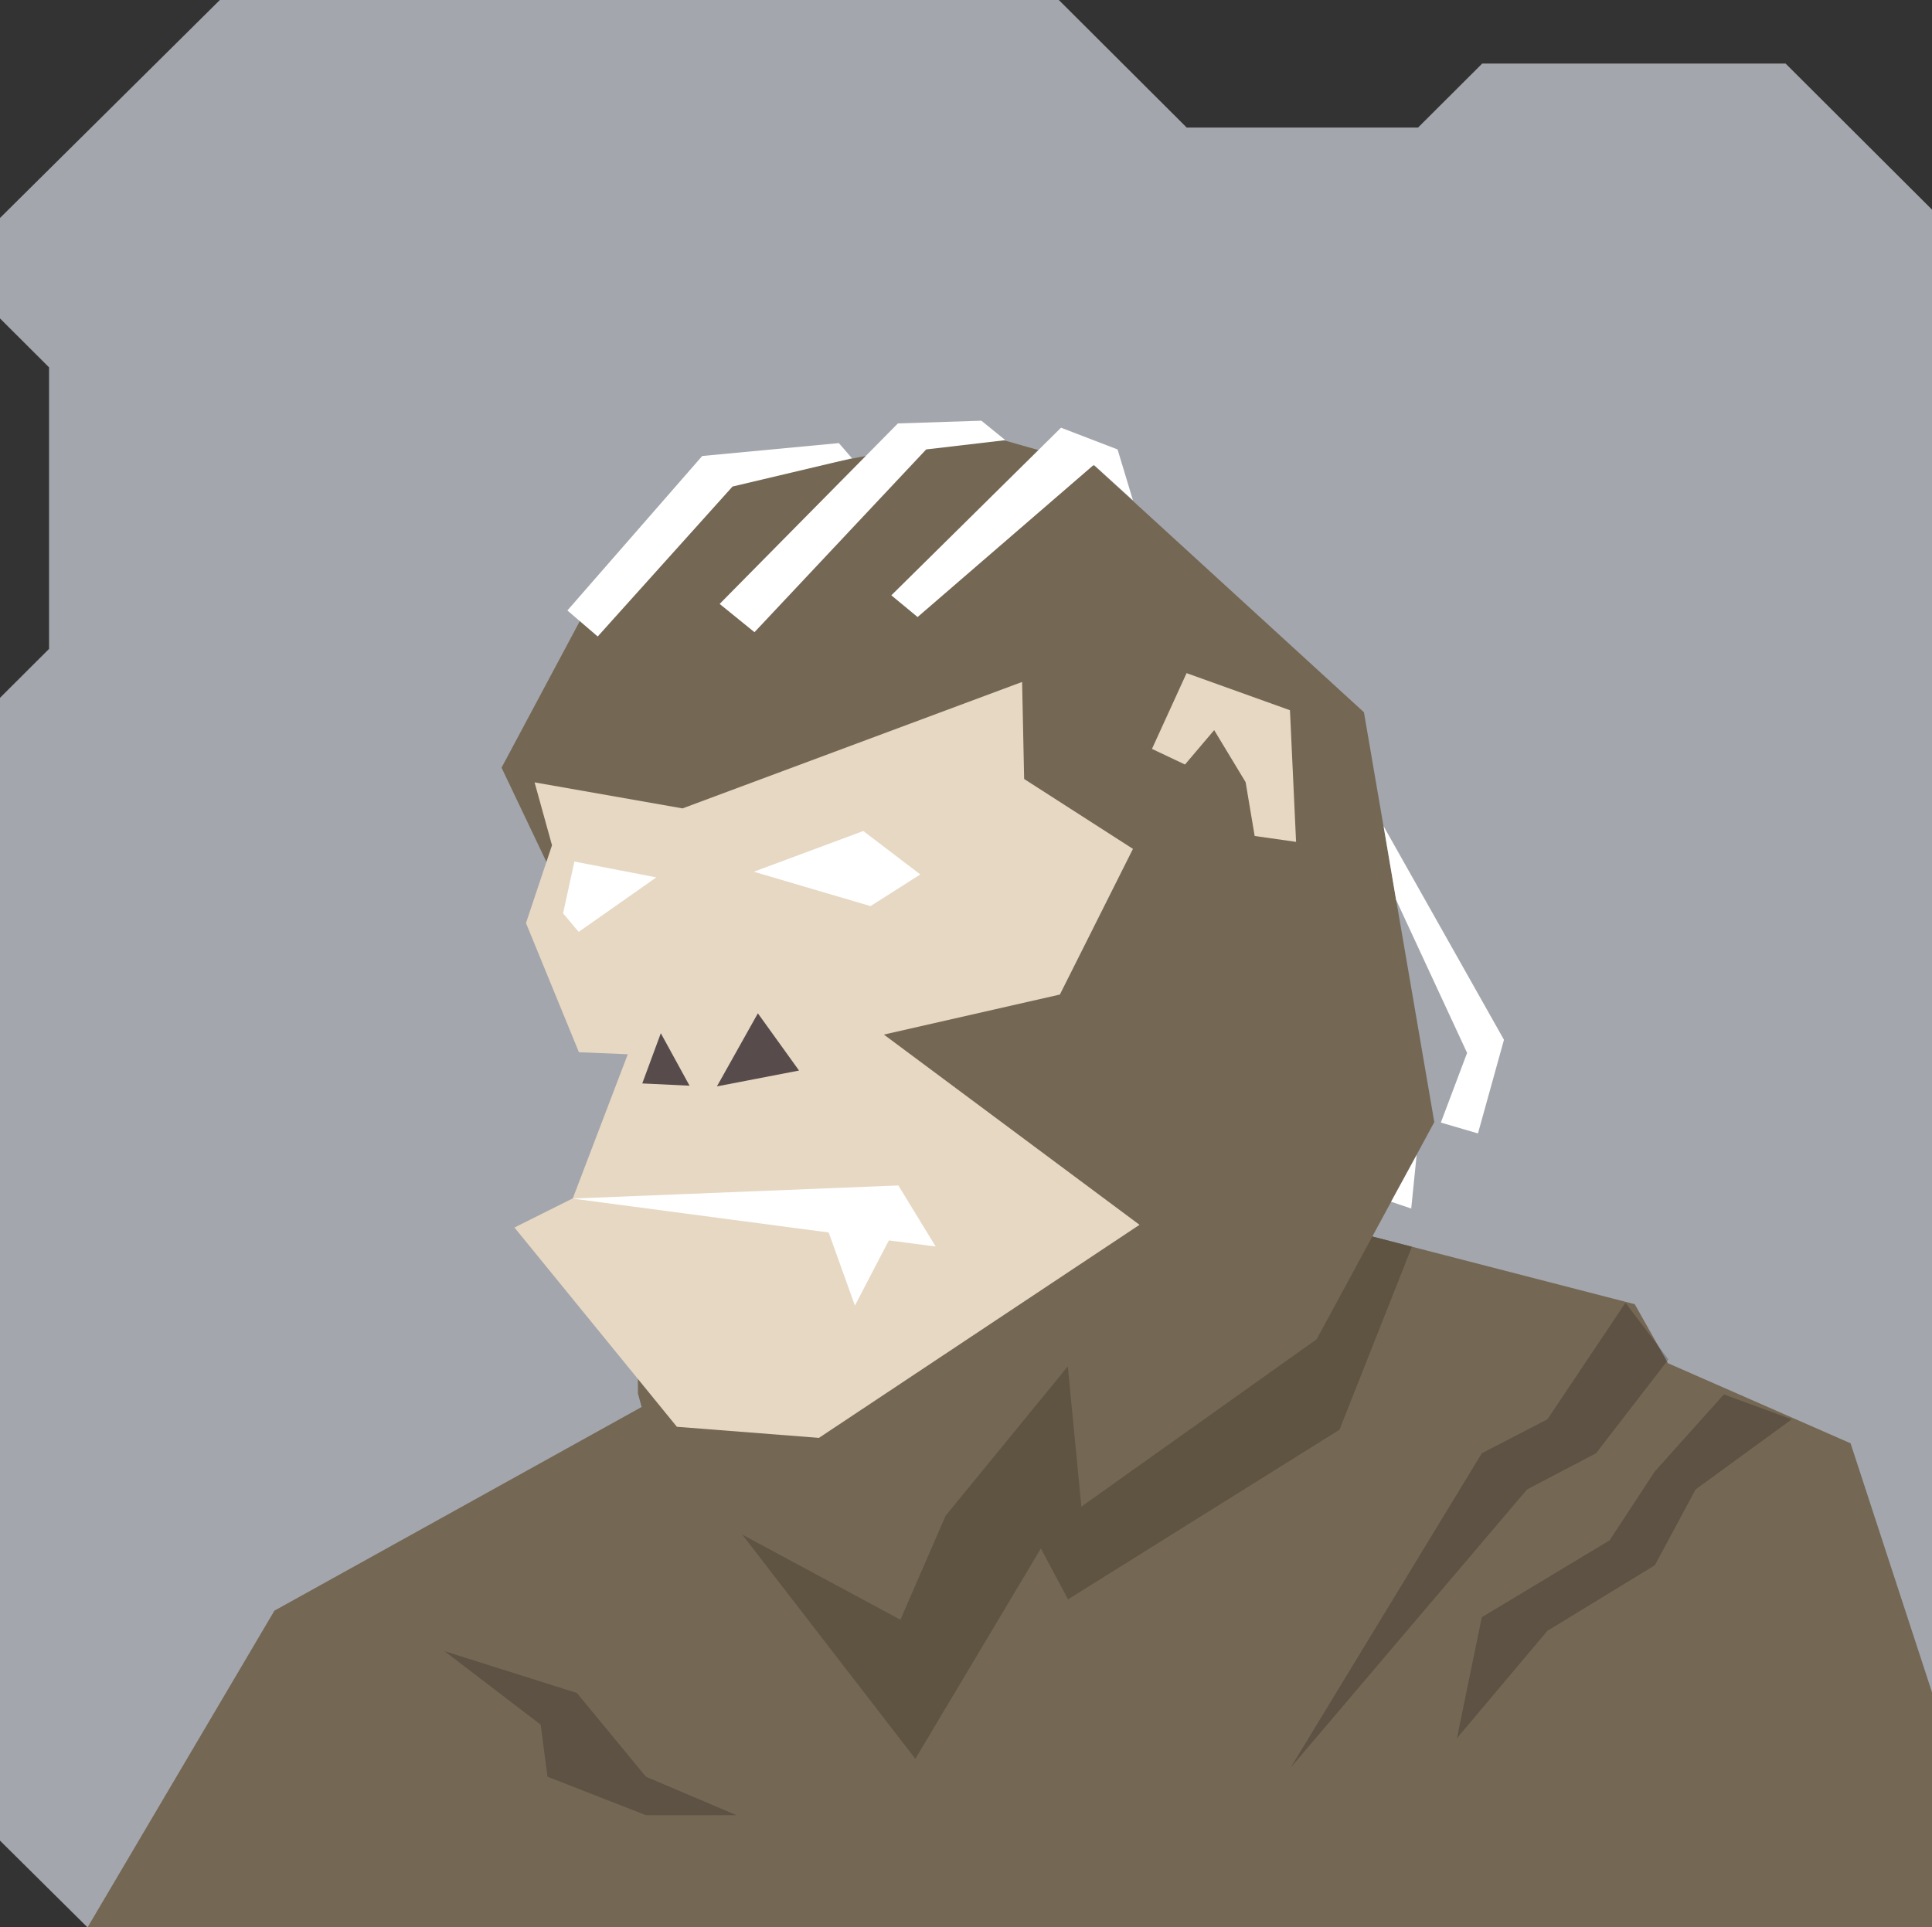
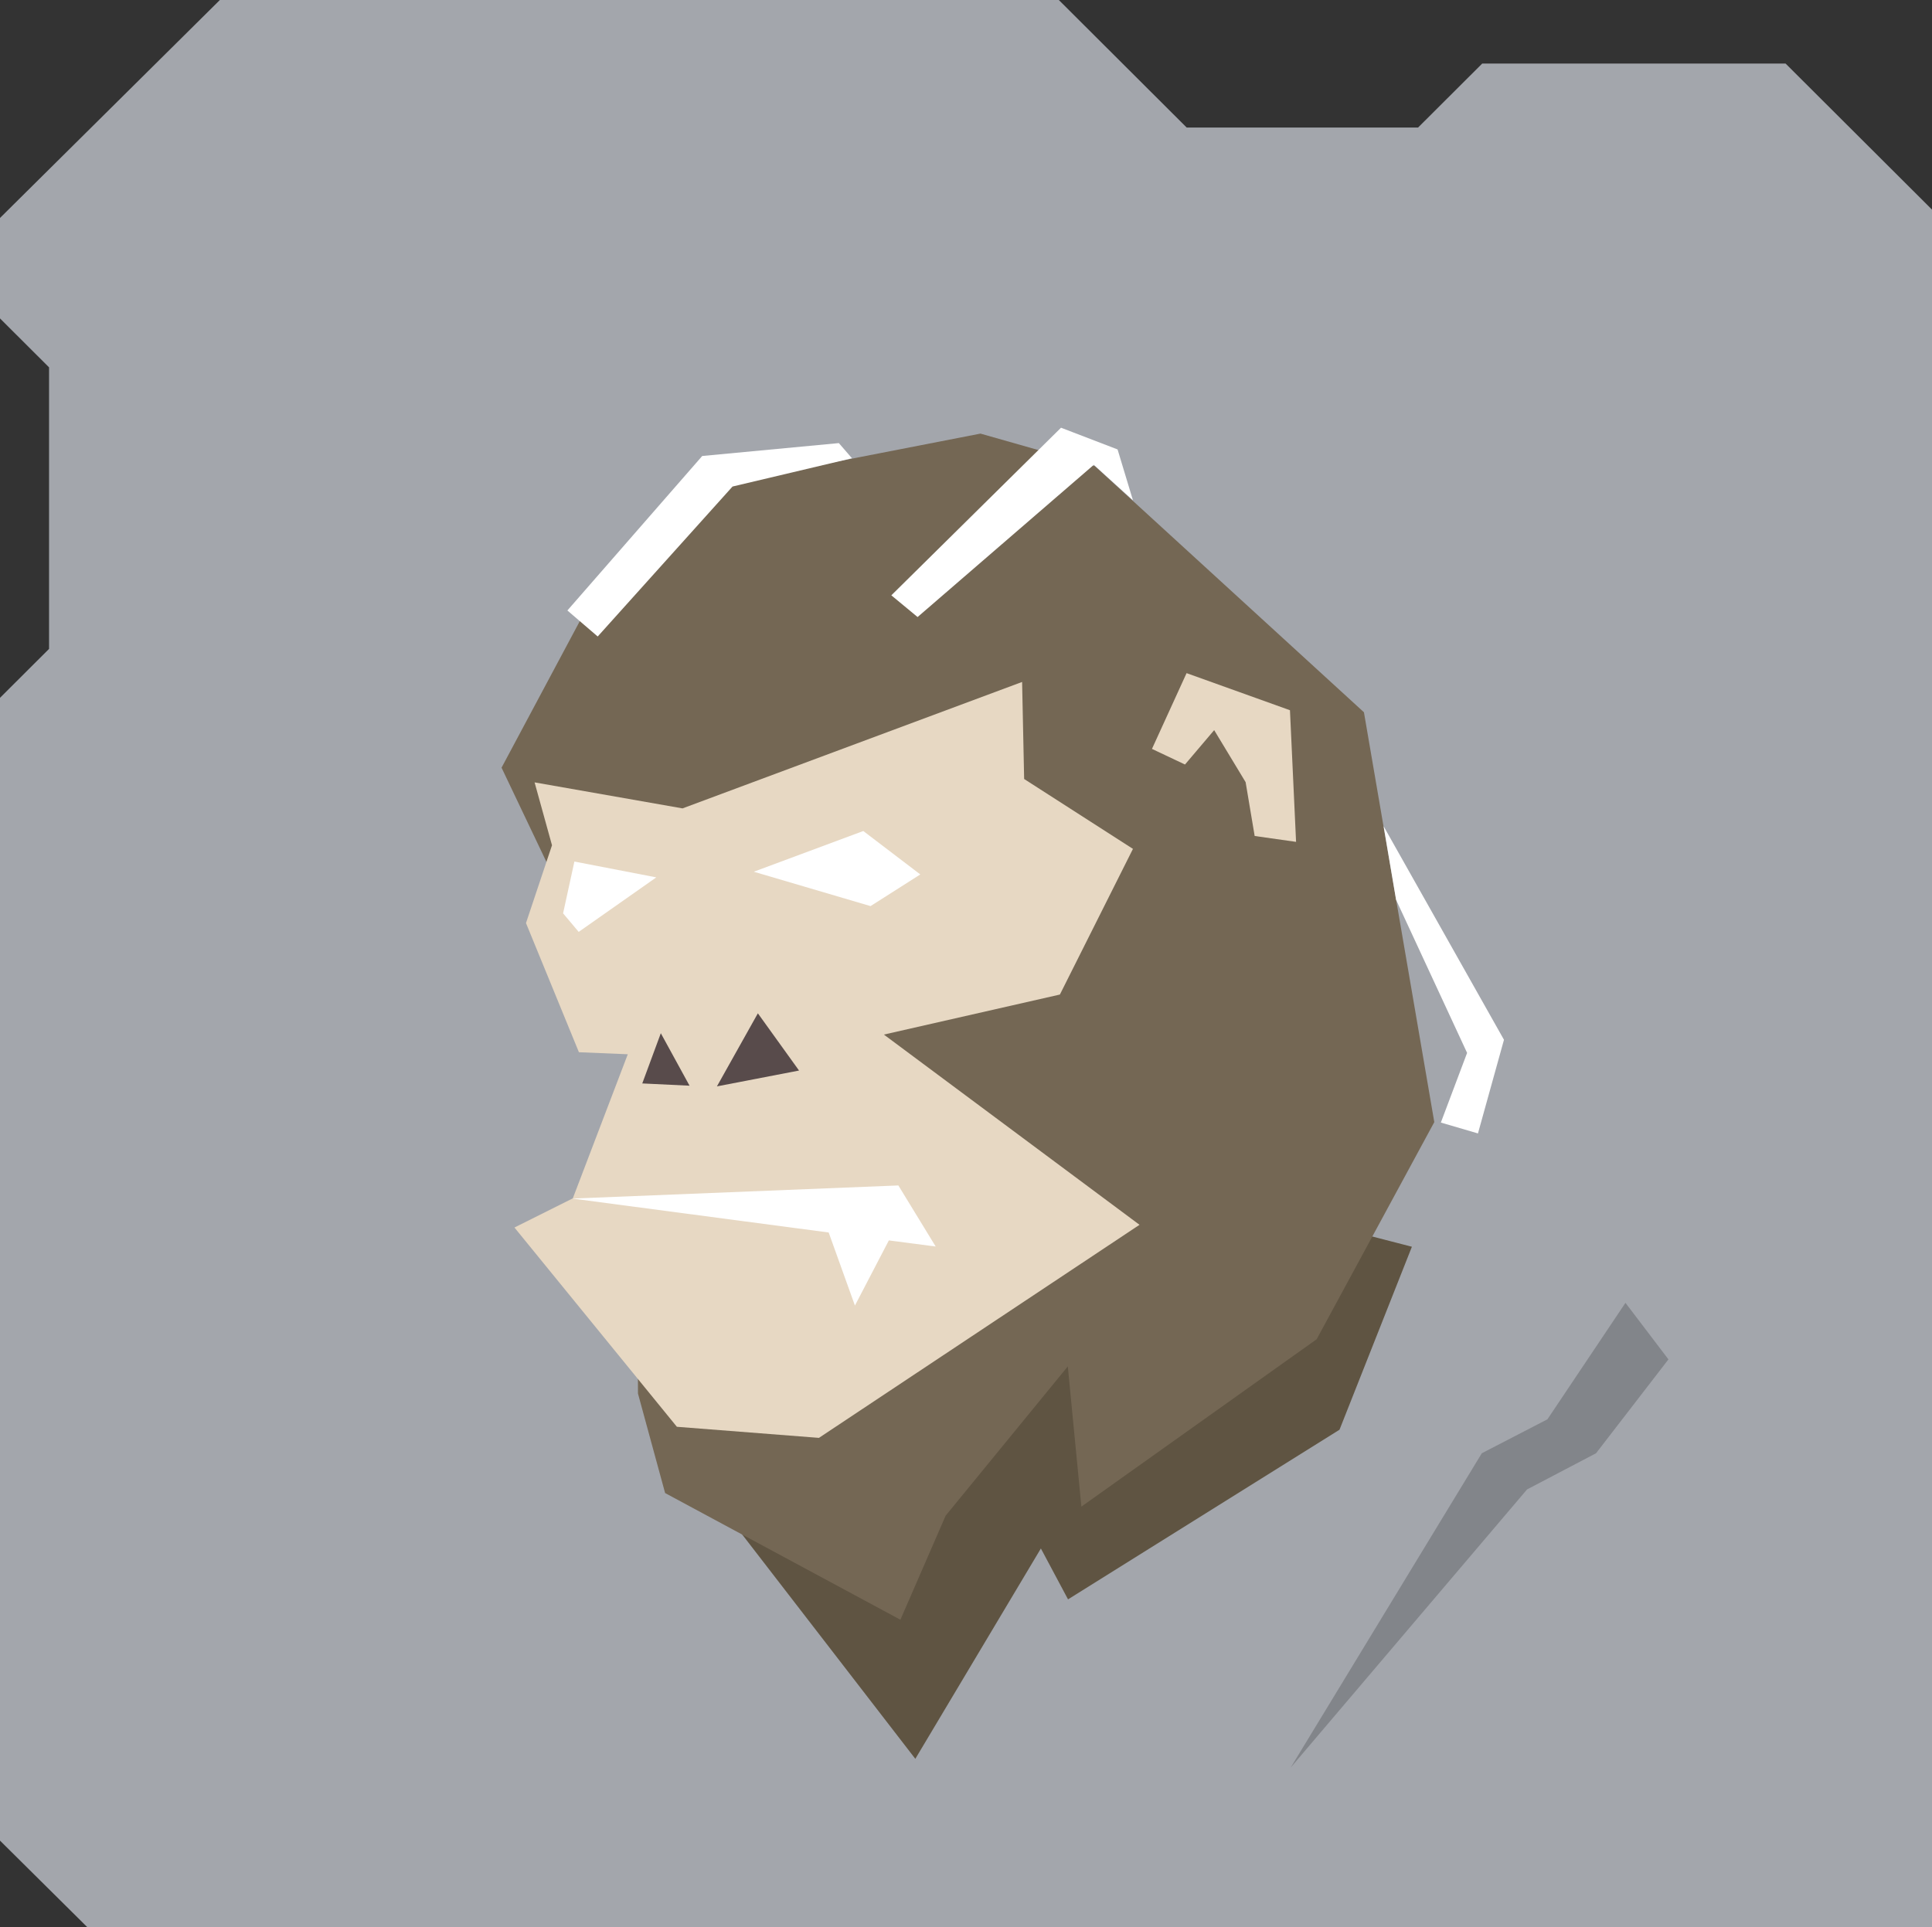
<svg xmlns="http://www.w3.org/2000/svg" width="854" height="852" viewBox="0 0 854 852" fill="none">
  <rect x="0" y="0" width="854" height="852" fill="#333333" stroke="none" />
  <g id="svgBg">
    <path d="M97.19 0L0 96.366V140.78L21.683 162.412V286.884L0 308.517V813.759L38.567 852H854V92.669L789.283 28.104H655.177L626.823 56.393H524.558L468.032 0H97.19Z" fill="#A3A6AC" />
  </g>
  <g id="svgBody">
    <g clip-path="url(#clip0_209_2766)">
-       <path d="M536.6 528.6L722.6 576.6L737.3 602.7L818 638.1L854 748.2L854.2 852.1H38.7L121.3 712.1L371.3 573.4L397.9 525.7L513.3 495.9L536.6 528.6Z" fill="#746754" />
      <path d="M624.1 551.2L592.1 632.1L472.1 707.1L460.1 684.6L404.6 777.6L300.5 642.7L340.3 590.6L371.3 573.4L397.9 525.7L513.3 495.9L536.6 528.6L624.1 551.2Z" fill="#5F5442" />
    </g>
    <defs>
      <clipPath id="clip0_209_2766">
        <rect width="854" height="852" fill="white" />
      </clipPath>
    </defs>
    <path d="M684 627.5L718.5 576L737.5 601L705.5 642.5L675 658.5L570.5 781.5L655 642.5L684 627.5Z" fill="black" fill-opacity="0.2" />
-     <path d="M731.5 650.5L762 616.5L792 627.5L749.5 658.5L731.5 692L684 721L644 768.5L655 715L711.5 681L731.5 650.5Z" fill="black" fill-opacity="0.2" />
-     <path d="M239 762.5L196.5 730L255 748.5L285.5 785.5L325.5 802.5H285.5L242 785.5L239 762.5Z" fill="black" fill-opacity="0.2" />
  </g>
  <g id="svgHead">
    <path d="M634 496.1L602.9 314.9L484 206.1L433.4 191.7L322 213.4L258.7 270.1L221.7 339.4L281.6 465.2L282 616.1L294 660.1L398 716.1L418 670.1L472 604.1L478 666.1L582 592.1L634 496.1Z" fill="#746754" />
    <path d="M509.2 331.1L523.8 338L536.7 322.8L550.6 345.8L554.6 369.6L572.9 372.2L570.2 314L524.5 297.6L509.2 331.1Z" fill="#E7D8C3" />
    <path d="M277.5 466.1L253.2 529.8L227.4 542.7L299.2 630.8L362 635.7L503.7 541.5L390.7 457.4L468.5 439.7L500.8 375.3L452.7 344.4L451.8 301.5L301.7 357.4L236.3 345.9L244 373.7L232.5 408.1L255.9 465.2L277.5 466.1Z" fill="#E7D8C3" />
    <path d="M304.8 480L292.1 456.8L283.9 479L304.8 480Z" fill="#584B4B" />
    <path d="M316.9 480.3L335 448L353.2 473.3L316.9 480.3Z" fill="#584B4B" />
    <path d="M392.9 548.4L413.6 551.1L397.1 524.1L253 529.9L366.3 544.9L377.9 577.2L392.9 548.4Z" fill="white" />
    <path d="M248.9 403.8L255.8 412L290.1 387.9L253.9 380.9L248.9 403.8Z" fill="white" />
    <path d="M333.2 385.4L384.8 400.6L406.8 386.6L381.6 367.4L333.2 385.4Z" fill="white" />
    <path d="M264.201 281.4L250.801 269.9L310.401 201.6L370.801 195.9L376.601 202.6L323.801 215.1L264.201 281.4Z" fill="white" />
-     <path d="M333.5 279.5L318.1 267L396.9 187.2L433.8 186L444.4 194.6L409.4 198.7L333.5 279.5Z" fill="white" />
    <path d="M394 263.2L469 189.1L494 198.7L500.8 221.2L483.5 205.5L405.6 272.8L394 263.2Z" fill="white" />
    <path d="M611.6 365.3L664.8 459.7L653.3 501.1L636.9 496.3L648.5 465.5L617.1 397.8L611.6 365.3Z" fill="white" />
-     <path d="M614.9 531.3L623.8 534.3L626.2 510.6L614.9 531.3Z" fill="white" />
  </g>
</svg>